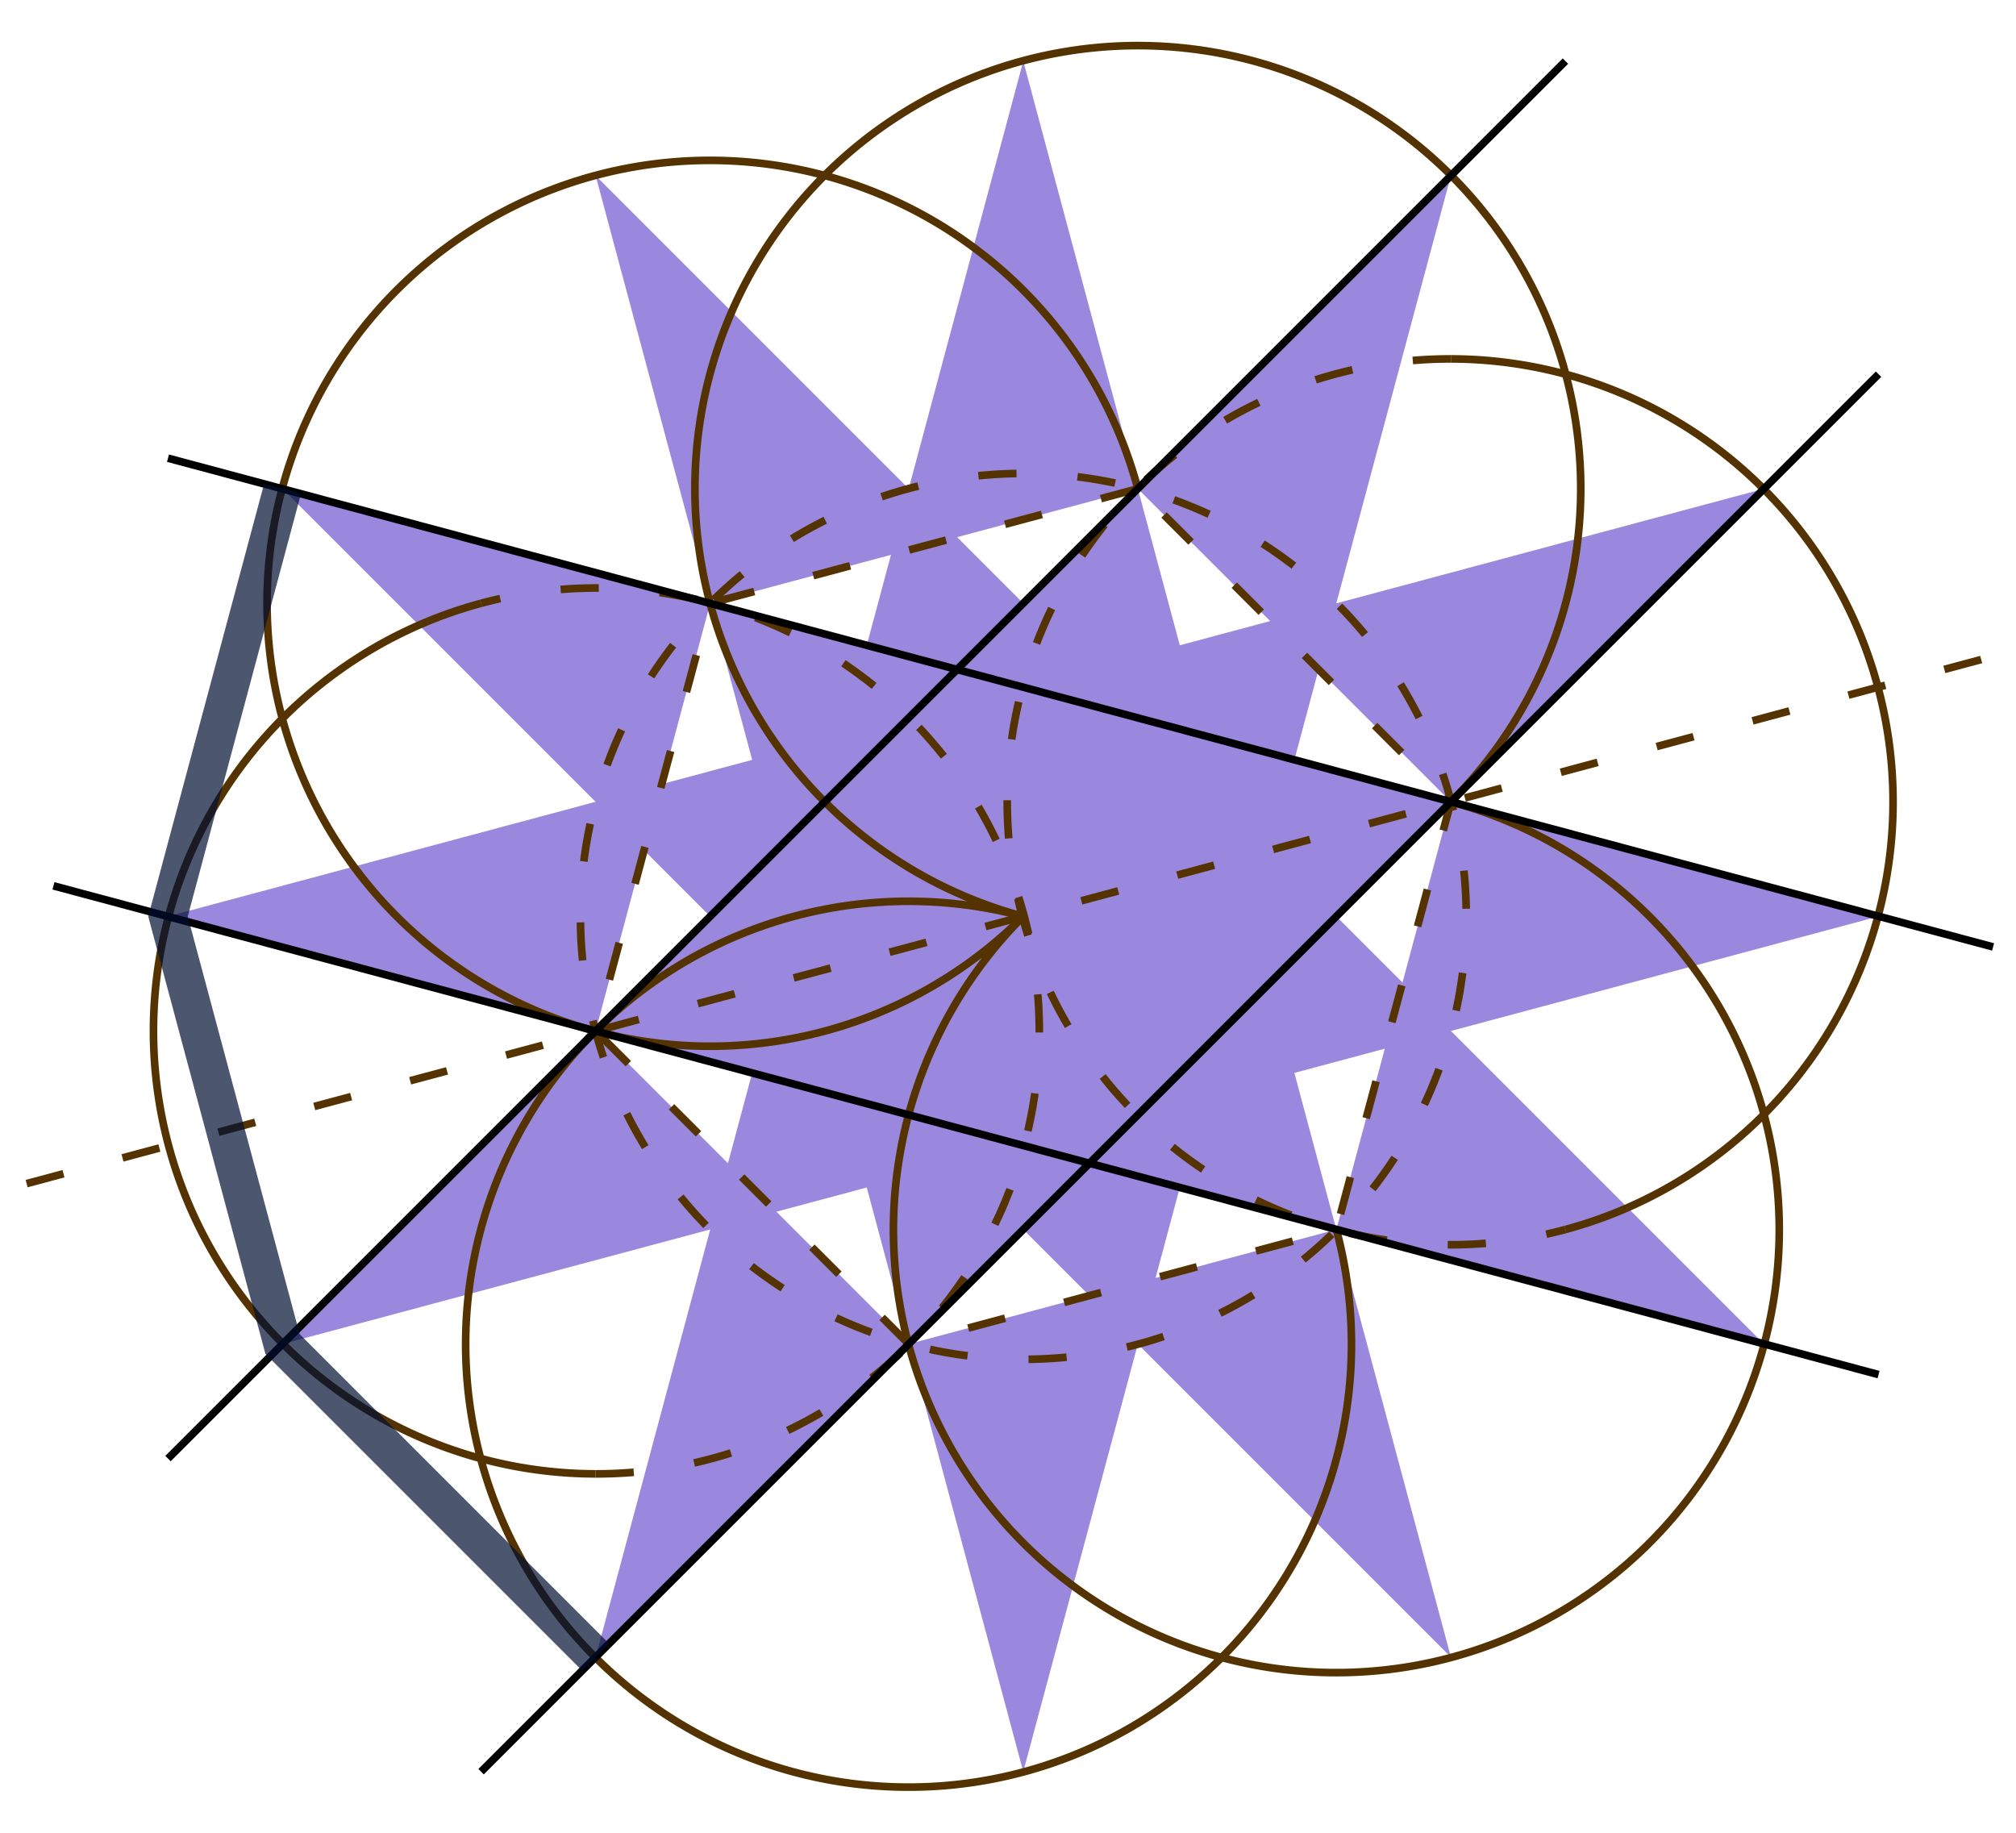
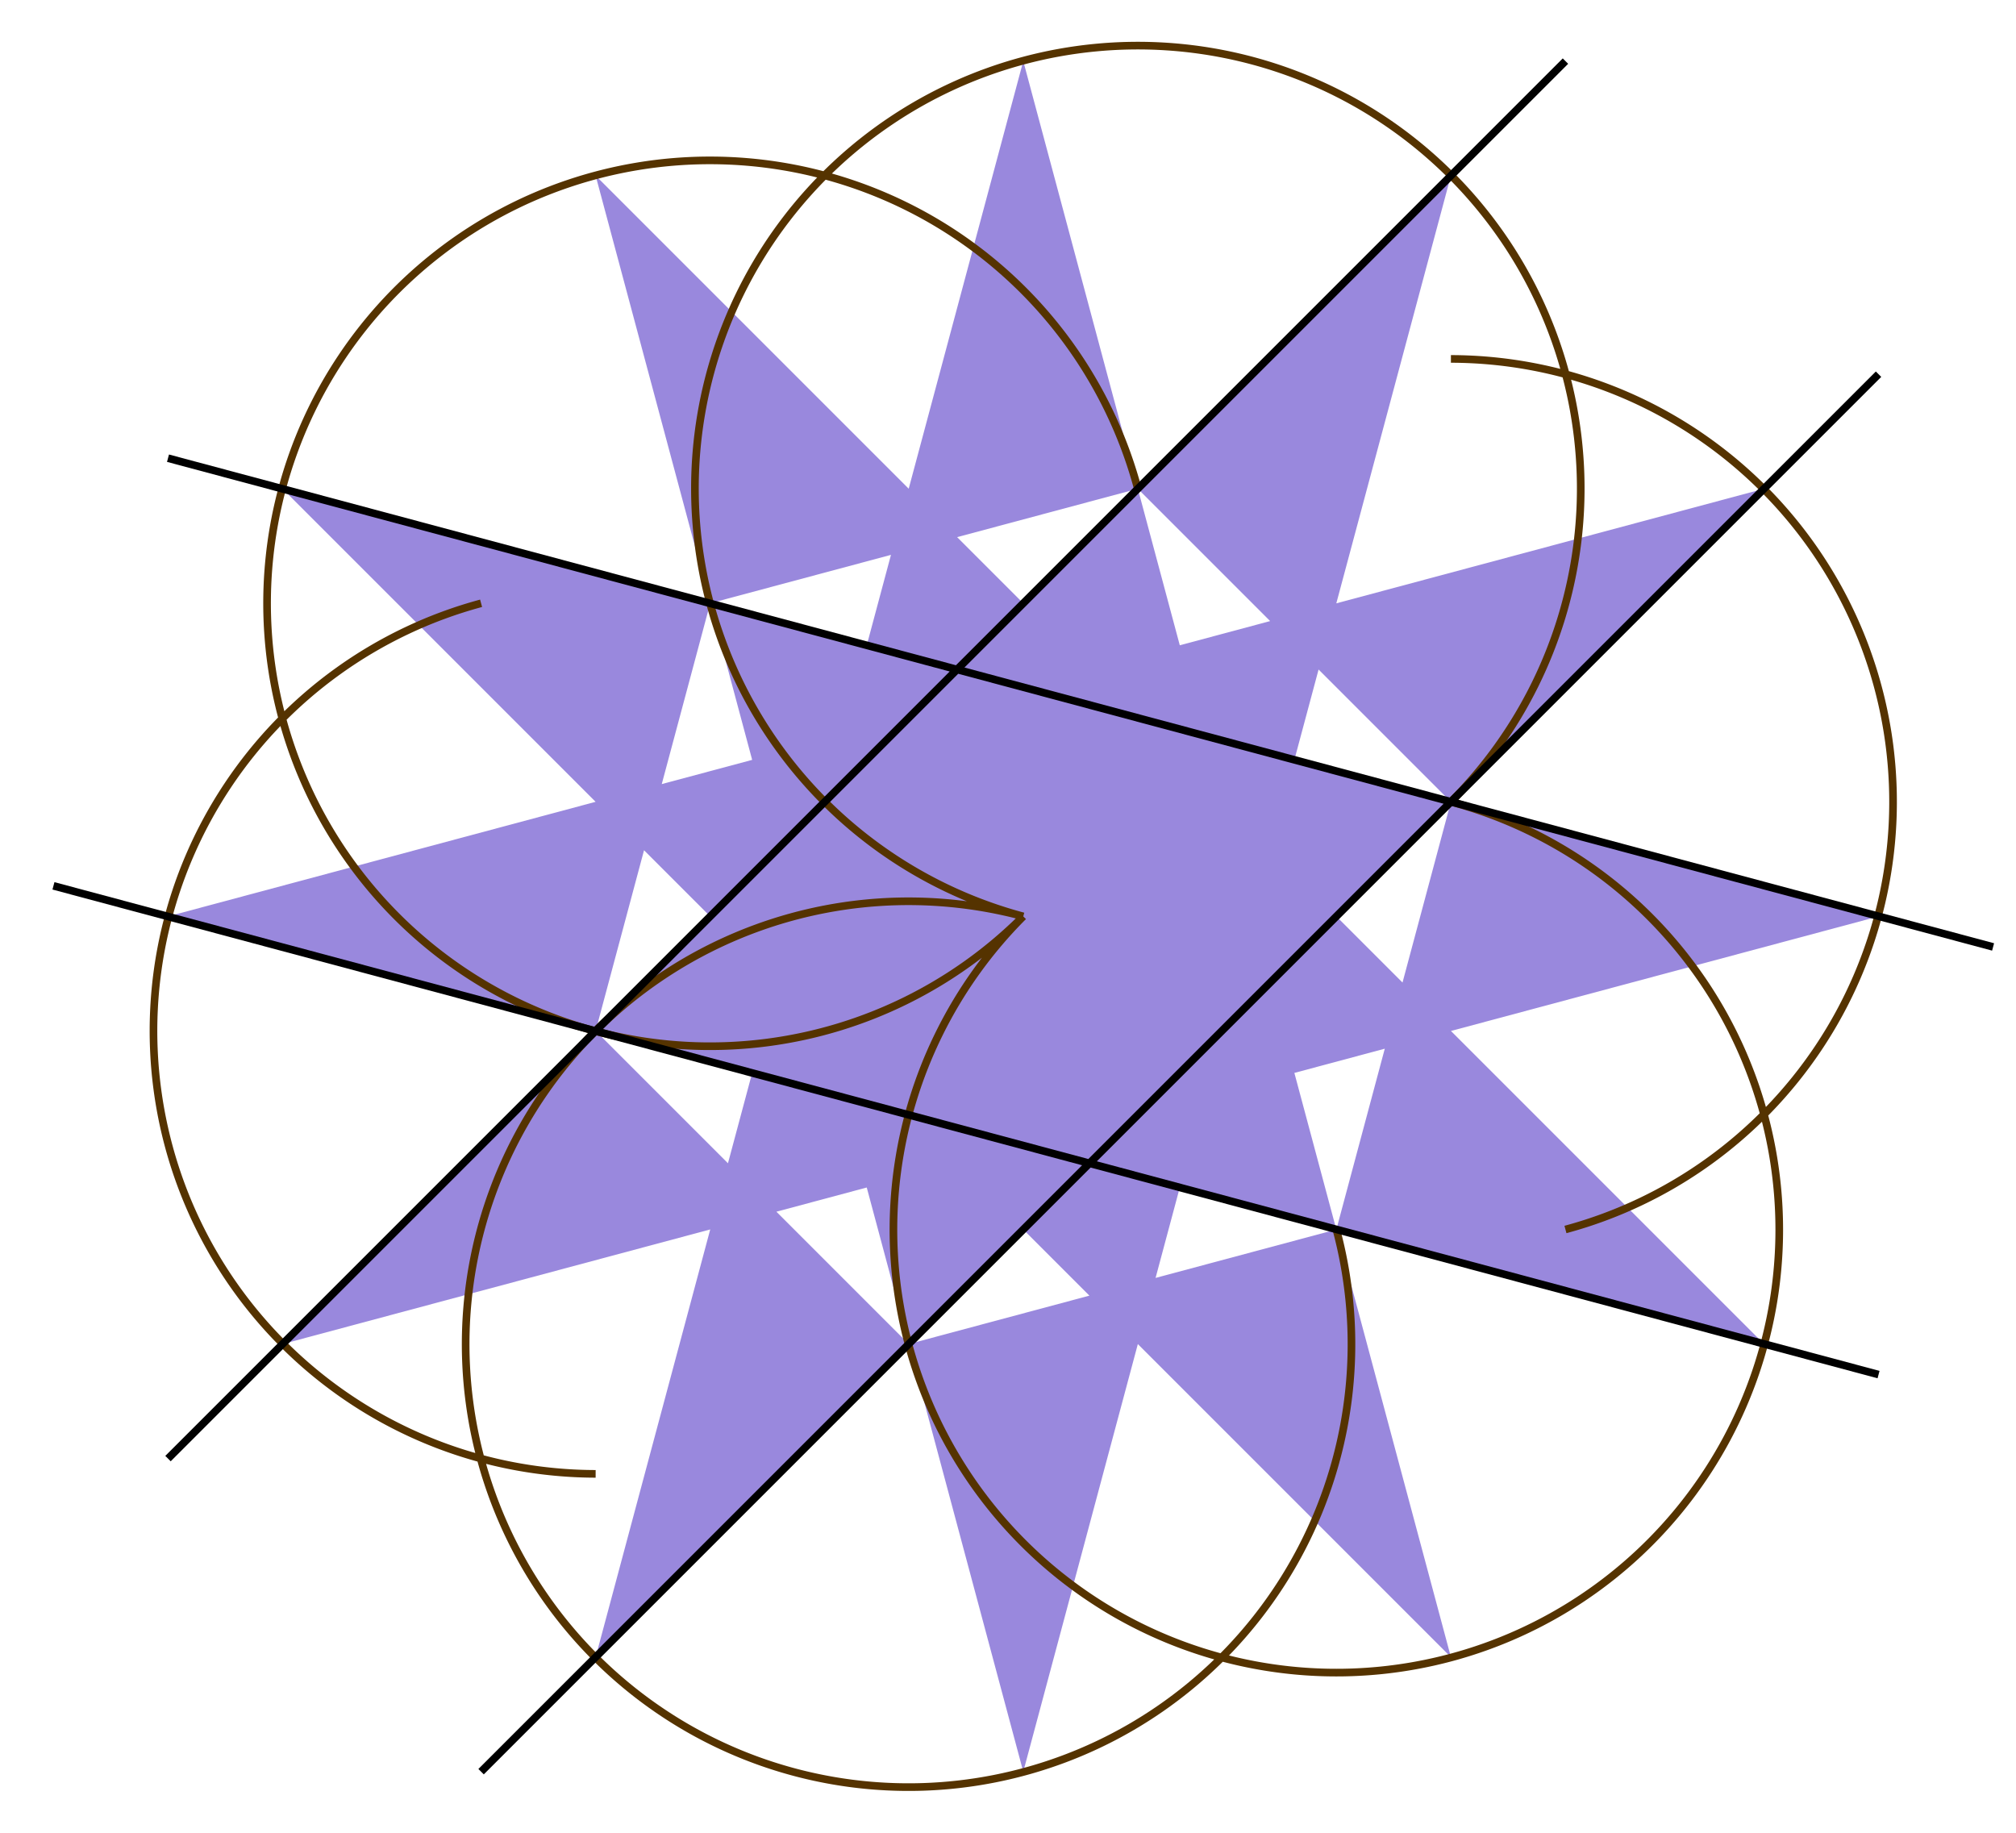
<svg xmlns="http://www.w3.org/2000/svg" viewBox="-134 -120 264 240" width="660" height="600" preserveAspectRatio="xMinYMin" xml:space="preserve">
  <path fill="#fff" d="M-134-120h264v240H-134" />
  <path fill="#98d" d="M56-97 0 112-56-97 97 56-112 0 97-56-56 97 0-112 56 97-97-56 112 0-97 56M15-56-41-41-56 15-15 56 41 41 56-15" />
  <g fill="none" stroke="#530">
    <path d="M-56 73A58 58 0 0 1-71-41M56-73A58   58 0 0 1 71 41M41 41A58 58 0 1 1 0 0A58 58 0 1 1 56-15A58 58 0 1 1 0 0A58 58 0 1 1 15-56" />
-     <path stroke-dasharray="5,8" d="M15-56-41-41-56 15-15 56 41 41 56-15zM138-37-138 37M58-1a58 58 0 1 0 0   2M-56 73A58 58 0 1 0-71-41M56-73A58 58 0 1 0 71 41" />
    <path stroke="#000" d="M71-112-112 71m41 41L112-71M112 60-127-4m15-56L127 4" />
-     <path stroke-width="5" opacity=".7" stroke="#013" d="M-56 97-97 56-112 0-97-56" />
  </g>
</svg>